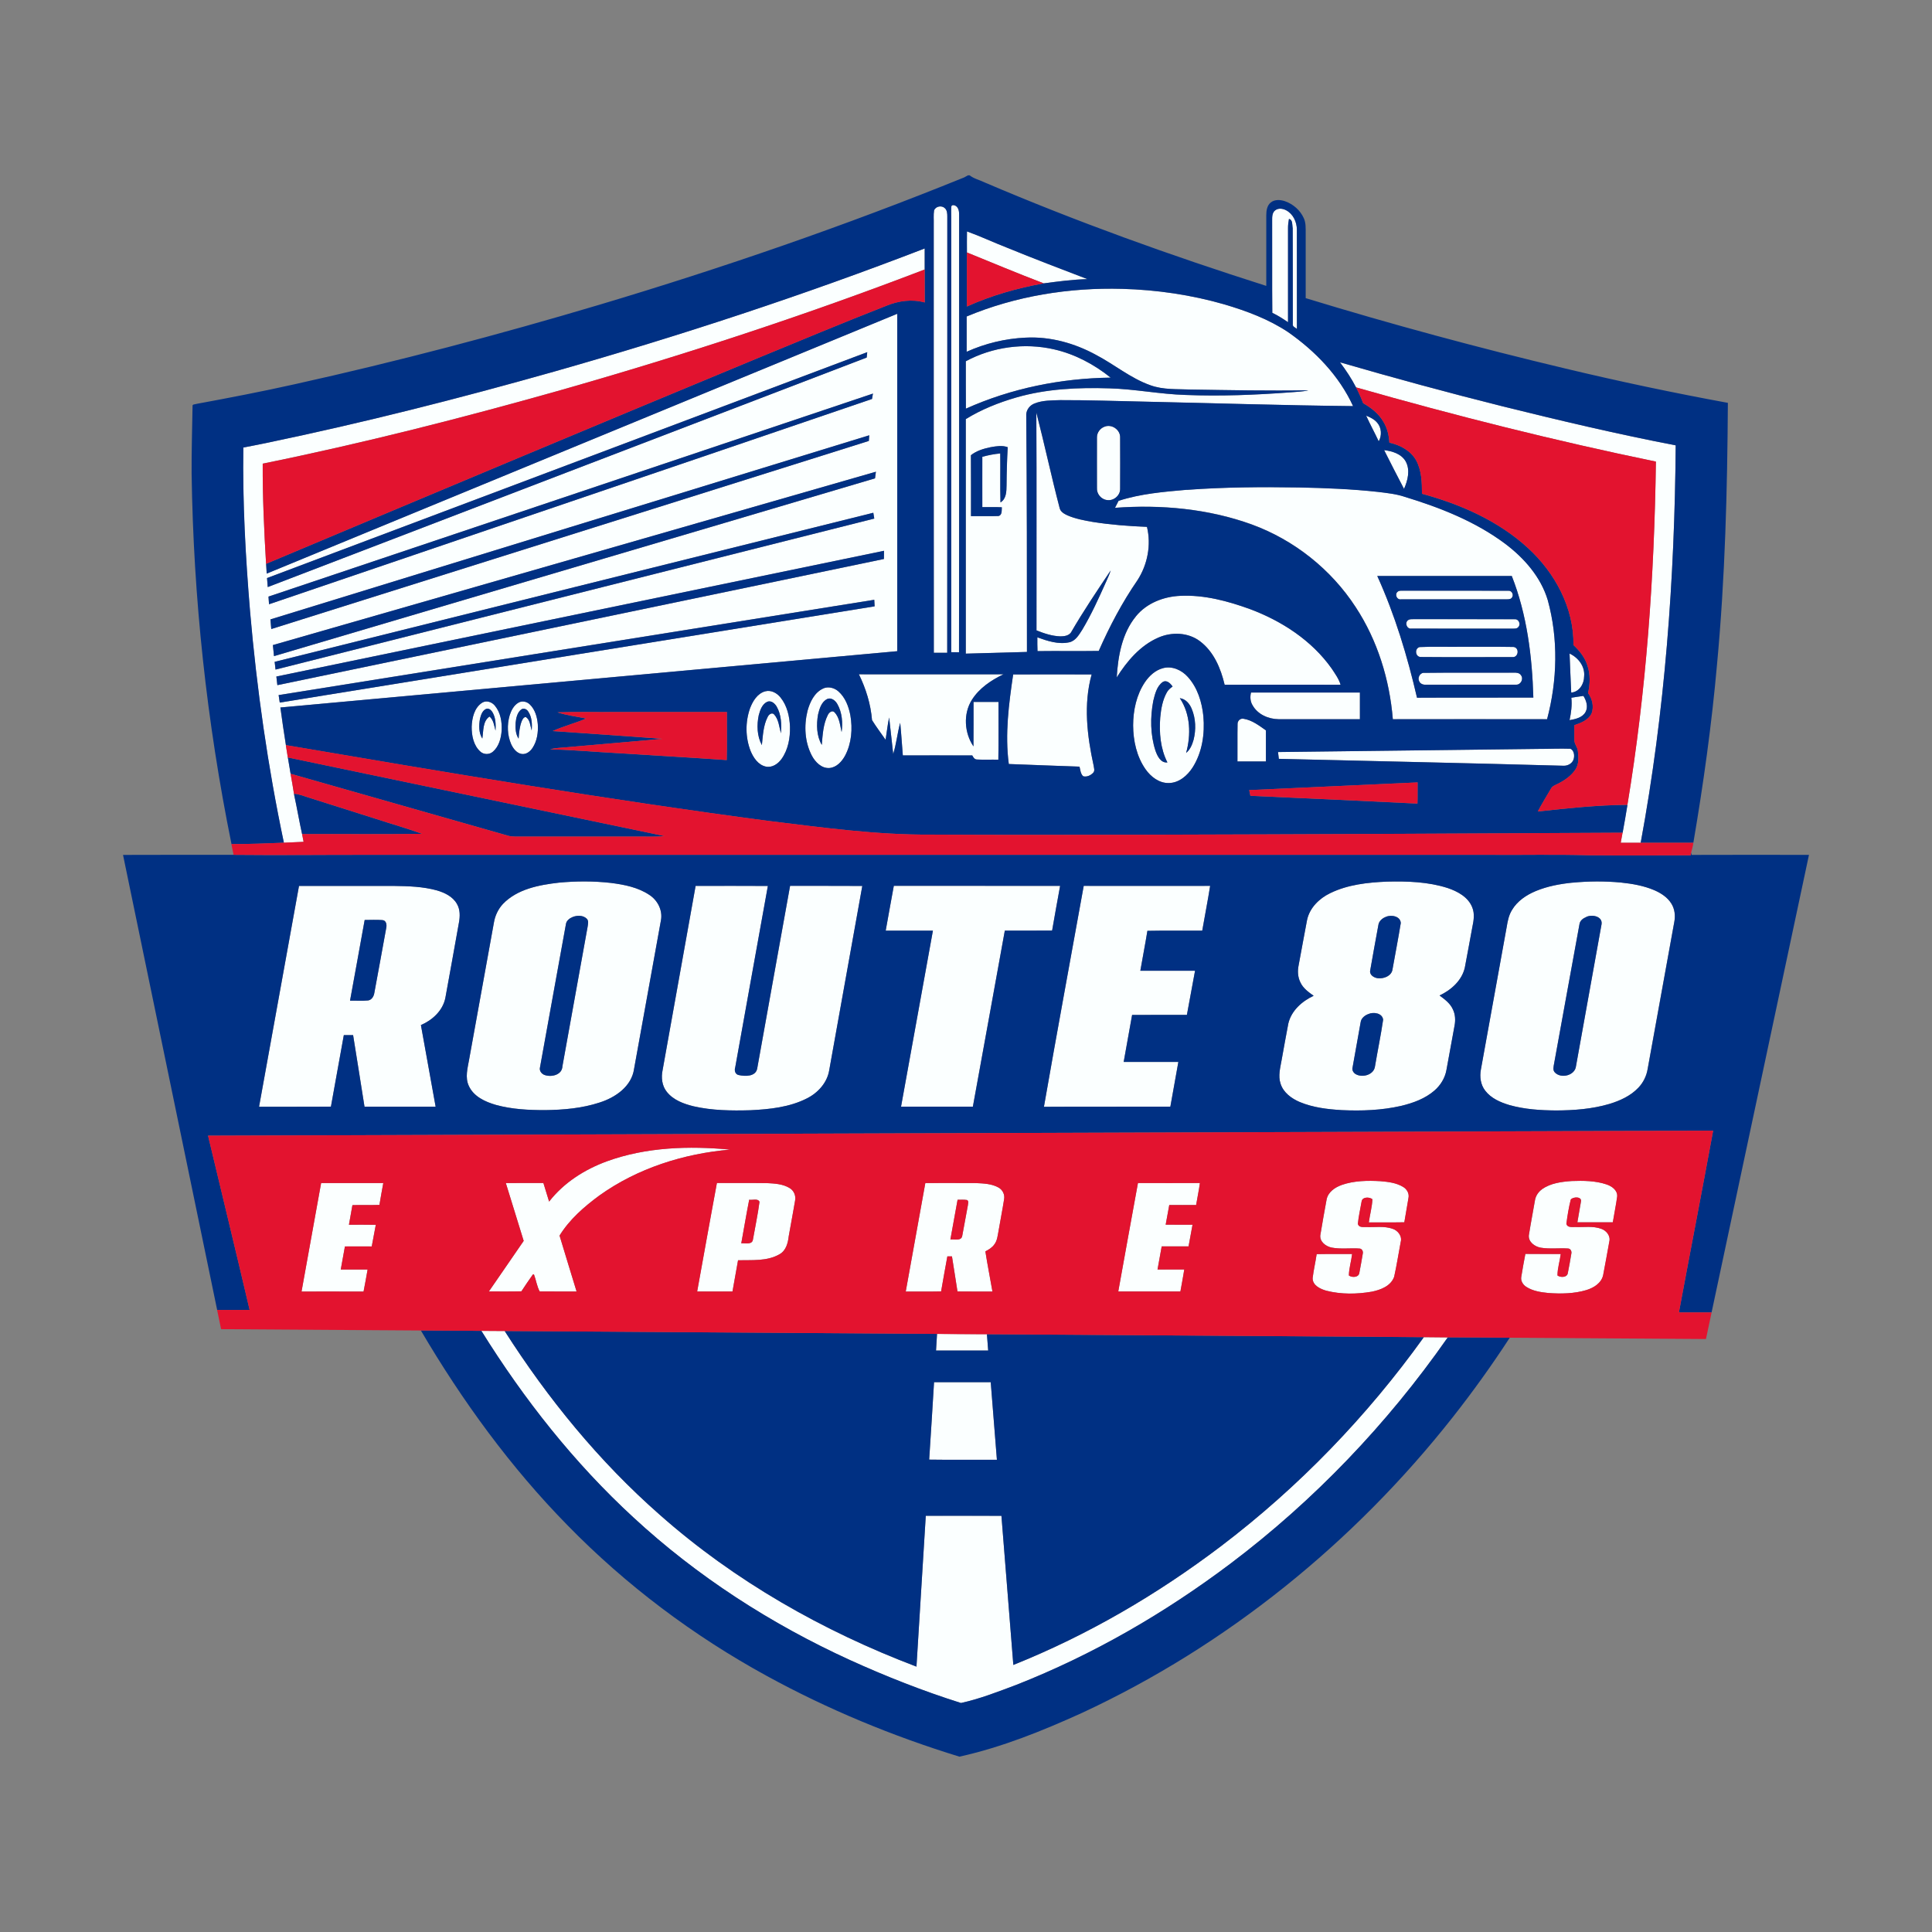
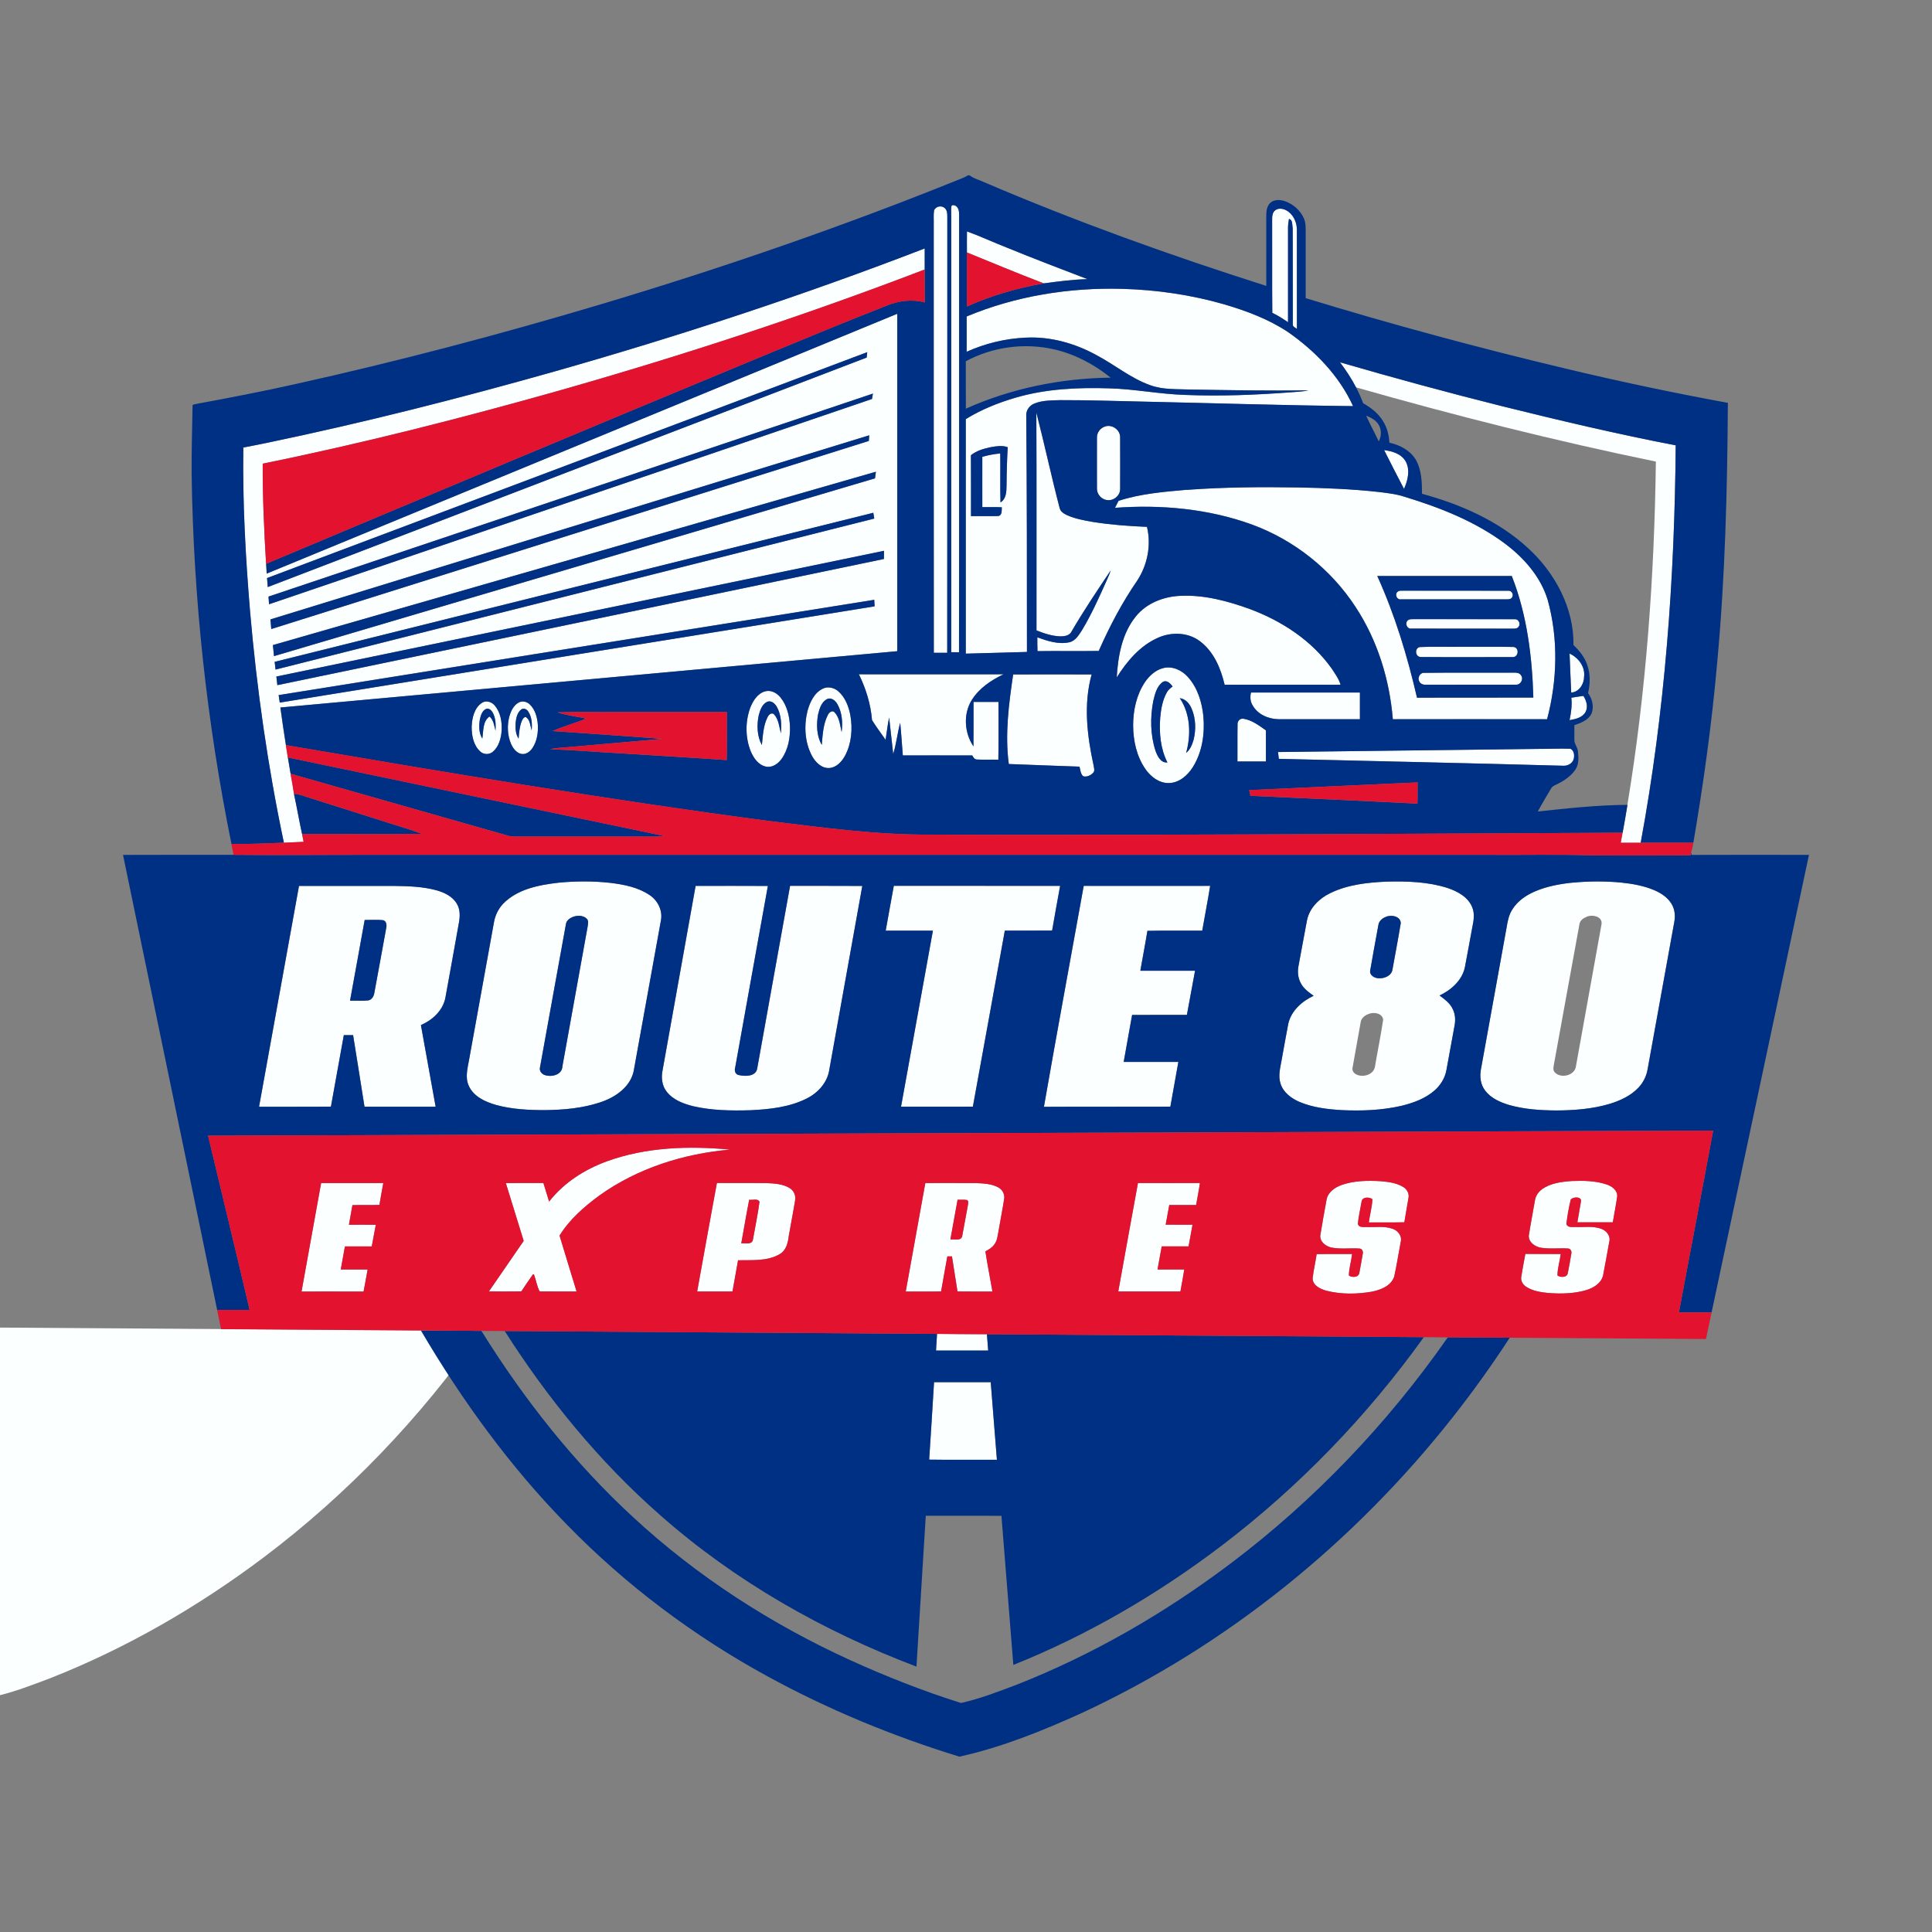
<svg xmlns="http://www.w3.org/2000/svg" id="Layer_1" version="1.1" viewBox="0 0 500 500">
  <rect x="0" y="0" width="500" height="500" fill="#808080" stroke="none" />
  <defs>
    <style>
      .st0 {
        fill: #e3132f;
      }

      .st1 {
        fill: #fbffff;
      }

      .st2 {
        fill: #003083;
      }
    </style>
  </defs>
  <path class="st1" d="M246.21,53.42c.14-.51.86-.34,1.18-.1.77.53.85,1.55.83,2.41-.03,37.69.03,75.39-.03,113.08-.67-.01-1.34-.02-2.01-.02V56.07c0-.88-.05-1.77.03-2.65" />
  <path class="st1" d="M241.74,54.45c.39-1.09,1.98-1.38,2.79-.58.61.55.63,1.42.63,2.18-.02,37.63.02,75.26-.02,112.89-1.16,0-2.32,0-3.47,0-.04-36.96,0-73.92-.02-110.88.04-1.21-.1-2.43.09-3.62" />
  <path class="st1" d="M329.98,54.46c.81-.69,2.02-.52,2.89-.04,1.79.95,2.74,3.01,2.76,4.98.02,8.57,0,17.14.01,25.71-.44-.35-1.21-.58-1.06-1.29-.03-8.25.03-16.5-.03-24.76-.16-.79.08-2.21-.97-2.4-.15.8-.25,1.6-.24,2.41,0,8.1,0,16.21,0,24.31-1.31-.89-2.64-1.75-4.07-2.43-.08-7.96,0-15.93-.04-23.89,0-.9-.02-1.97.75-2.61" />
  <path class="st1" d="M250.25,59.88c3.52,1.27,6.92,2.88,10.41,4.23,6.88,2.82,13.83,5.46,20.77,8.12-3.79.09-7.56.6-11.31,1.1-6.67-2.55-13.27-5.3-19.88-8,0-1.81-.02-3.63.01-5.45" />
  <path class="st1" d="M72.11,179.89h0c.1.64.19,1.29.29,1.93,51.31-8.34,102.63-16.6,153.95-24.91-.03-.56-.07-1.13-.09-1.69-51.38,8.22-102.76,16.45-154.15,24.66M71.52,175.08h0c.09.75.18,1.49.26,2.24,52.34-10.84,104.65-21.78,156.98-32.65,0-.71.01-1.41.02-2.12-52.42,10.84-104.84,21.69-157.26,32.54ZM71.08,171.28h0c.07.67.15,1.34.23,2.01,51.65-13.03,103.3-26.06,154.95-39.08-.09-.5-.17-1-.25-1.5-51.66,12.82-103.28,25.73-154.93,38.58ZM70.63,166.94h0c.09.96.19,1.91.29,2.87,51.84-15.38,103.71-30.62,155.54-46.01.07-.57.15-1.15.23-1.71-52.02,14.94-104.03,29.95-156.05,44.86ZM69.98,160.3h0c.07.83.14,1.66.22,2.5,51.55-16.23,103.1-32.46,154.65-48.68.03-.49.06-.97.1-1.46-51.67,15.84-103.31,31.78-154.98,47.65ZM69.48,154.4h0c.05.66.09,1.32.14,1.98,52.02-17.71,104.06-35.37,156.05-53.13.06-.35.18-1.04.24-1.39-52.15,17.51-104.29,35.04-156.44,52.54ZM69.11,149.6h0c.05.78.11,1.55.18,2.33,51.66-19.83,103.34-39.61,155.01-59.4.03-.35.1-1.04.14-1.39-51.79,19.46-103.54,39-155.33,58.46ZM143.62,96.1c32.33-9.19,64.31-19.7,95.67-31.8v5.44c-30.84,11.84-62.27,22.14-94.04,31.18-25.53,7.21-51.26,13.78-77.26,19.06-.04,8.65.36,17.29.87,25.92.05.84.1,1.69.15,2.54,54.38-22.44,108.79-44.82,163.18-67.24.01,29.11,0,58.21,0,87.32-53.22,4.86-106.43,9.72-159.64,14.57.44,3.25.91,6.5,1.43,9.74.17,1.07.34,2.13.51,3.2.23,1.41.46,2.82.71,4.23.34,1.8.62,3.62.92,5.42.74,3.39,1.31,6.8,2.06,10.19.14.66.27,1.33.39,2-1.71.06-3.42.15-5.12.23-4.16-19.73-7.01-39.72-8.75-59.8-1.18-14.12-1.96-28.3-1.75-42.48,1.97-.38,3.95-.76,5.92-1.17,25.14-5.23,50.05-11.55,74.75-18.55Z" />
  <path class="st1" d="M251.26,117.82h0c.05,5.25,0,10.51.02,15.76,2.36-.03,4.73.06,7.1-.03,1-.21.81-1.49.88-2.26-1.68-.09-3.36-.03-5.05-.04,0-4.34-.01-8.68,0-13.02,1.52-.43,3.07-.73,4.64-.87.06,4.22-.06,8.45.06,12.67,1.53-.91,1.55-2.87,1.57-4.45.02-3.28.12-6.56.3-9.84-1.43-.53-2.98-.25-4.43,0-1.81.37-3.65.91-5.11,2.09M250.17,81.91c12.69-5.31,26.56-7.53,40.27-7.15,8.93.25,17.84,1.55,26.43,4.02,5.77,1.71,11.5,3.84,16.53,7.2,7,4.9,13.2,11.29,16.78,19.13-18.03-.19-36.04-.76-54.06-1.16-7.24-.14-14.48-.41-21.72-.39-2.24.08-4.58.02-6.69.88-1.15.45-2.03,1.54-2.11,2.79.18,20.5.19,41,.18,61.5-5.28.15-10.55.3-15.83.44,0-20.23,0-40.47,0-60.7,4.05-2.5,8.51-4.28,13.08-5.6,7.8-2.25,16.01-2.62,24.08-2.36,6.61.18,13.13,1.52,19.74,1.71,9,.36,18.02,0,27.01-.67,1.58-.15,3.2-.16,4.75-.54-10.14.18-20.29-.03-30.44-.19-3.51-.16-7.14.11-10.5-1.13-5.07-1.8-9.24-5.33-13.96-7.81-5.56-3.05-11.91-4.84-18.29-4.49-5.25.23-10.45,1.49-15.24,3.65-.01-3.04,0-6.08,0-9.12Z" />
-   <path class="st1" d="M249.95,93.49c6.91-3.72,15.18-4.84,22.83-3.08,5.38,1.22,10.37,3.88,14.66,7.32-12.84.16-25.73,2.75-37.47,8.03-.04-4.09,0-8.18-.02-12.27" />
  <path class="st1" d="M346.79,93.77c13.89,4.04,27.86,7.84,41.9,11.35,14.92,3.7,29.88,7.24,44.98,10.14-.25,34.45-2.78,68.95-9.06,102.85-1.72,0-3.45,0-5.17,0,.16-.87.32-1.74.48-2.61.44-2.4.85-4.81,1.25-7.21,4.86-29.35,6.98-59.1,7.37-88.83-26.11-5.37-51.97-11.9-77.61-19.21-1.18-2.29-2.6-4.43-4.15-6.48" />
  <path class="st1" d="M268.21,106.84c2.11,8.17,3.86,16.43,6,24.59.2,1,1.17,1.54,2.02,1.94,2.08.91,4.33,1.32,6.55,1.7,4.65.74,9.35,1.1,14.04,1.28,1.15,4.69.15,9.8-2.47,13.83-3.95,5.73-7.2,11.92-10.01,18.28-5.28.09-10.57-.02-15.85.05-.06-1.19-.04-2.38-.04-3.57,2.62.95,5.47,1.9,8.28,1.28,1.62-.37,2.49-1.93,3.33-3.22,2.39-3.99,4.3-8.25,6.21-12.5.41-.95.86-1.88,1.16-2.87-3.53,5.29-7.1,10.57-10.29,16.08-.62.83-1.76.98-2.73.98-2.15-.06-4.2-.77-6.18-1.54-.03-18.77.05-37.54-.04-56.31" />
-   <path class="st1" d="M353.55,107.56c1.05.43,2.13.94,2.87,1.83,1.14,1.31,1.24,3.34.39,4.82-1.05-2.24-2.24-4.41-3.26-6.66" />
  <path class="st1" d="M285.9,110.41c1.84-.72,4.06.83,3.99,2.81.01,4.45.02,8.91,0,13.36,0,1.71-1.74,3.12-3.42,2.83-1.51-.18-2.69-1.63-2.58-3.13,0-4.36-.02-8.72,0-13.09-.01-1.23.85-2.39,2.01-2.78" />
  <path class="st1" d="M358.21,116.49c2.1.26,4.44.96,5.57,2.9,1.24,2.24.55,4.94-.42,7.14-1.75-3.32-3.45-6.69-5.15-10.04" />
  <path class="st1" d="M356.44,149.07h0c4.57,10.08,7.79,20.73,10.28,31.5,10.04-.06,20.08.01,30.11-.04-.31-10.66-1.65-21.47-5.58-31.46-11.6,0-23.2,0-34.81,0M307.15,126.76c9.67-.72,19.38-.77,29.07-.62,6.82.14,13.64.4,20.42,1.15,2.35.29,4.72.53,6.97,1.29,9.15,2.79,18.24,6.37,25.95,12.14,4.91,3.71,9.22,8.6,11.01,14.59,2.76,10.03,2.48,20.8-.18,30.81-13.31,0-26.62-.02-39.92,0-.84-10.25-3.96-20.4-9.63-29.03-6.35-9.76-15.92-17.36-26.85-21.36-11.28-4.09-23.51-5.2-35.42-4.32.3-.61.61-1.21.92-1.81,5.7-1.85,11.73-2.34,17.67-2.86Z" />
  <path class="st1" d="M361.74,153.12c.42-.36,1.04-.2,1.55-.25,9.02.03,18.04-.01,27.06.02.85-.09,1.45.99.98,1.69-.25.49-.85.54-1.33.53-9.13,0-18.26,0-27.39,0-1.11.23-1.76-1.34-.88-1.98" />
  <path class="st1" d="M293.98,159.5c2.78-3.42,7.19-5.11,11.51-5.3,6.18-.29,12.26,1.35,18.03,3.44,8.23,3.08,15.98,8.12,21.11,15.36.88,1.33,1.85,2.66,2.32,4.21-10-.02-20.01-.02-30.01,0-.99-4.23-2.82-8.59-6.4-11.27-3.05-2.3-7.3-2.43-10.73-.94-4.69,2.03-8.13,6.08-10.8,10.32.34-5.54,1.36-11.42,4.98-15.82" />
  <path class="st1" d="M364.42,160.49c.44-.34,1.04-.23,1.56-.26,8.69.03,17.38-.02,26.06.02.99-.07,1.57,1.25.94,1.98-.37.53-1.07.44-1.62.46-8.7-.02-17.39,0-26.09-.02-1.18.18-1.81-1.52-.85-2.19" />
  <path class="st1" d="M367.4,167.46c3.53-.17,7.08-.02,10.62-.07,4.55.03,9.11-.05,13.67.04,1.62.18,1.31,2.81-.32,2.62-7.92,0-15.84.05-23.76-.02-1.37-.09-1.55-2.24-.21-2.57" />
  <path class="st1" d="M406.2,169.14c2.25,1.03,4.04,3.34,3.77,5.91,0,1.94-1.24,4.03-3.34,4.19-.14-3.37-.32-6.73-.43-10.1" />
  <path class="st1" d="M305.34,180.69h0c2.77,4.11,2.93,9.49,1.63,14.15,1.05-.84,1.57-2.14,1.93-3.4.65-2.62.57-5.47-.47-7.97-.54-1.33-1.58-2.6-3.09-2.79M300.92,176.5h0c-1.57,1.1-2.02,3.13-2.46,4.89-.81,4.24-.77,8.74.56,12.88.49,1.38,1.34,3.22,3.1,3.06-1.81-3.57-2.16-7.69-1.86-11.63.21-2.23.6-4.52,1.71-6.5.33-.65.91-1.11,1.49-1.52-.54-.8-1.51-1.81-2.55-1.17ZM300.98,172.92c2.36-.65,4.83.48,6.41,2.24,2.53,2.77,3.68,6.53,4.05,10.2.4,4.54-.3,9.34-2.77,13.24-1.36,2.12-3.55,4.03-6.19,4.05-2.48.05-4.63-1.61-6-3.56-2.31-3.29-3.2-7.39-3.22-11.37.01-3.9.87-7.91,3.06-11.18,1.12-1.65,2.7-3.1,4.67-3.62Z" />
  <path class="st1" d="M368.37,174.12c7.77-.1,15.55,0,23.32-.05.7-.03,1.56.01,1.96.7.71.96-.11,2.48-1.3,2.41-7.8.03-15.59,0-23.39.01-.67.04-1.39-.23-1.67-.88-.48-.86.11-2.06,1.08-2.21" />
  <path class="st1" d="M222.29,174.52c12.47,0,24.95.01,37.42,0-3.2,1.52-6.3,3.6-8.21,6.65-2.26,3.62-1.92,8.52.43,12.01.05-3.84,0-7.68.02-11.51,2.16,0,4.31,0,6.46,0-.03,4.99.06,9.98-.04,14.96-1.86-.07-3.73.06-5.58-.06-.61-.03-.9-.59-1.17-1.05-5.99-.03-11.98,0-17.97-.01-.23-2.81-.39-5.63-.68-8.43-.74,2.66-.99,5.44-1.81,8.07-.36-3.15-.69-6.3-1.05-9.45-.42,1.9-.6,3.85-.92,5.77-1.18-1.69-2.42-3.35-3.51-5.09-.33-4.13-1.57-8.14-3.39-11.84" />
  <path class="st1" d="M262.21,174.54c6.77-.02,13.53-.03,20.3,0-2.15,7.72-1.18,15.87.51,23.57.07.61.39,1.33-.09,1.85-.63.69-1.68,1.19-2.62.92-.68-.63-.72-1.63-.94-2.48-6.1-.23-12.2-.43-18.3-.68-1.03-7.72,0-15.54,1.13-23.19" />
  <path class="st1" d="M214.07,180.9h0c-1.47.75-2,2.5-2.36,4-.46,2.62-.41,5.54.96,7.89.22-2.62.36-5.36,1.57-7.75.28-.61,1.1-1.32,1.72-.7,1.31,1.36,1.44,3.38,1.84,5.14.33-2.44.14-5.07-1.09-7.24-.5-.91-1.56-1.81-2.65-1.33M213.04,178.18c1.33-.58,2.91-.18,3.96.77,1.77,1.56,2.63,3.89,3.08,6.16.61,3.49.31,7.25-1.35,10.43-.84,1.55-2.23,3.09-4.09,3.23-2.04.12-3.63-1.53-4.52-3.19-1.85-3.52-2.07-7.74-1.14-11.56.62-2.3,1.77-4.8,4.07-5.83Z" />
  <path class="st1" d="M196.37,185.07h0c-.54,2.57-.47,5.42.8,7.77.27-2.47.35-5.07,1.52-7.32.27-.6,1.09-1.24,1.67-.6,1.19,1.33,1.29,3.21,1.74,4.86.19-2.32.1-4.79-1.07-6.86-.47-.84-1.41-1.7-2.44-1.31-1.34.6-1.87,2.14-2.22,3.47M198.04,178.91c1.52-.4,3.05.45,3.97,1.62,1.7,2.12,2.33,4.9,2.43,7.56.07,2.88-.47,5.91-2.17,8.31-.91,1.28-2.45,2.35-4.09,1.99-1.96-.43-3.19-2.27-3.92-4.01-1.38-3.51-1.41-7.53-.16-11.07.7-1.85,1.9-3.84,3.93-4.4Z" />
  <path class="st1" d="M324.13,182.46c-.57-.98-.64-2.16-.36-3.24,9.39,0,18.79,0,28.18,0,0,2.3,0,4.61,0,6.91-7.01,0-14.03,0-21.04,0-2.65-.03-5.47-1.25-6.77-3.67" />
  <path class="st1" d="M406.66,180.57c1.04-.18,2.08-.32,3.13-.47.77,1.22,1.29,2.85.53,4.2-.83,1.44-2.62,1.81-4.12,2.08.4-1.91.68-3.86.46-5.81" />
  <path class="st1" d="M124.21,186.07h0c-.28,1.68-.32,3.58.61,5.07.33-1.91.05-4.48,1.87-5.7,1.07.92,1.19,2.38,1.55,3.65.09-1.55.06-3.18-.68-4.58-.3-.57-.82-1.15-1.52-1.12-1.17.3-1.58,1.63-1.83,2.68M124.81,181.84c1.11-.67,2.54-.14,3.29.82,1.45,1.76,1.83,4.16,1.73,6.38-.14,1.99-.69,4.16-2.28,5.51-.91.8-2.36.77-3.25-.05-1.77-1.6-2.26-4.16-2.23-6.45.09-2.27.69-4.92,2.74-6.21Z" />
  <path class="st1" d="M134.89,183.62h0c-1.03.81-1.31,2.21-1.44,3.44-.08,1.39-.03,2.91.77,4.1.13-1.52.23-3.07.8-4.5.2-.47.47-1.05,1.05-1.11,1.16.74,1.16,2.31,1.53,3.5.15-1.67.07-3.51-.91-4.94-.36-.58-1.19-.98-1.79-.49M134.19,181.84c.94-.56,2.17-.28,2.93.46,1.38,1.32,1.91,3.28,2.07,5.13.14,2.1-.18,4.33-1.36,6.12-.61.93-1.64,1.74-2.81,1.57-1.33-.21-2.21-1.4-2.73-2.55-1-2.31-1.09-4.98-.4-7.39.4-1.3,1.08-2.65,2.31-3.35Z" />
  <path class="st1" d="M320.28,187.41c-.05-.85.73-1.59,1.59-1.39,2.18.36,3.99,1.76,5.75,3,0,2.68,0,5.36,0,8.04-2.46,0-4.91,0-7.37,0,.03-3.22-.03-6.44.03-9.65" />
  <path class="st1" d="M330.75,194.62c22.43-.28,44.86-.54,67.3-.81,2.79,0,5.59-.14,8.38-.04.95.45,1.09,1.74.84,2.65-.3,1.11-1.46,1.77-2.56,1.75-24.58-.68-49.17-1.2-73.75-1.79-.07-.59-.14-1.18-.21-1.77" />
  <path class="st1" d="M148.2,237.32h0c-.79.32-1.61.92-1.74,1.82-2.26,12.37-4.47,24.75-6.72,37.12-.23.91.49,1.76,1.34,1.99,1.76.56,4.4-.1,4.47-2.31,2.16-12.02,4.34-24.04,6.51-36.06.09-.7.35-1.53-.2-2.1-.94-.96-2.5-.92-3.67-.46M144.63,228.43c4.48-.42,9.01-.43,13.48.07,3.44.44,6.98,1.13,9.91,3.08,2.16,1.37,3.51,3.98,3.04,6.55-2.31,12.83-4.64,25.66-6.96,38.49-.63,4.55-4.86,7.44-8.95,8.72-4.53,1.49-9.34,1.9-14.09,1.96-4.27,0-8.59-.21-12.72-1.35-2.77-.8-5.78-2.17-7.03-4.96-.98-2.17-.3-4.53.09-6.74,2.14-11.8,4.28-23.61,6.41-35.41.29-1.81,1.09-3.54,2.34-4.89,3.73-3.88,9.35-4.93,14.48-5.52Z" />
  <path class="st1" d="M354.1,262.45h0c-.95.36-1.85,1.1-1.97,2.17-.69,3.88-1.4,7.76-2.08,11.64-.21.72.26,1.44.89,1.77,1.73.94,4.62.12,4.91-2.04.67-4.04,1.52-8.05,2.11-12.09-.19-1.73-2.52-2.08-3.85-1.45M358.68,237.28h0c-.96.35-1.85,1.12-1.97,2.19-.7,3.92-1.45,7.84-2.12,11.77-.16,1.1,1.03,1.81,1.99,1.92,1.53.19,3.58-.57,3.8-2.3.71-3.99,1.49-7.97,2.14-11.97-.07-1.79-2.48-2.22-3.84-1.61ZM344.25,231.15c4.55-2.22,9.69-2.77,14.69-2.99,5.27-.13,10.66.03,15.72,1.66,2.59.88,5.34,2.35,6.37,5.04.66,1.61.37,3.38.02,5.03-.66,3.5-1.27,7.01-1.95,10.5-.75,3.36-3.53,5.82-6.54,7.24,1.35,1.01,2.79,2.05,3.47,3.65.61,1.28.67,2.76.41,4.14-.72,3.84-1.39,7.69-2.11,11.53-.37,2.05-1.53,3.92-3.09,5.28-2.42,2.1-5.51,3.22-8.58,3.96-5.05,1.16-10.27,1.35-15.42,1.11-3.68-.22-7.43-.66-10.85-2.09-2.15-.91-4.25-2.44-4.98-4.75-.69-2.05-.06-4.18.29-6.22.58-3.1,1.1-6.22,1.71-9.32.76-3.35,3.54-5.81,6.56-7.21-1.33-.96-2.74-1.95-3.44-3.49-.67-1.35-.75-2.93-.45-4.39.73-3.88,1.42-7.78,2.17-11.66.64-3.19,3.16-5.65,6-7.02Z" />
  <path class="st1" d="M410.49,237.33h0c-.8.32-1.61.94-1.73,1.85-2.21,12.01-4.36,24.03-6.56,36.04-.12.77-.43,1.72.22,2.35,1.61,1.64,5.18.76,5.44-1.66,2.2-12.26,4.43-24.51,6.62-36.76.28-2.06-2.56-2.58-4-1.83M406.93,228.43c4.16-.4,8.37-.42,12.53-.04,2.98.31,5.98.83,8.74,2.02,1.68.75,3.32,1.8,4.31,3.39.9,1.4,1.1,3.15.79,4.76-2.3,12.69-4.6,25.39-6.9,38.08-.29,1.81-1.13,3.52-2.39,4.84-2.01,2.14-4.77,3.38-7.54,4.22-4.46,1.31-9.14,1.67-13.77,1.68-4.05-.03-8.14-.29-12.05-1.39-2.35-.69-4.76-1.73-6.29-3.73-1.2-1.53-1.47-3.6-1.12-5.47,2.23-12.3,4.46-24.61,6.68-36.91.24-1.52.55-3.06,1.37-4.38,1.37-2.32,3.71-3.88,6.15-4.9,3.01-1.25,6.25-1.84,9.47-2.18Z" />
  <path class="st1" d="M94.37,238.09h0c-1.24,6.97-2.53,13.92-3.79,20.89,1.57-.04,3.15.09,4.71-.07.95-.16,1.47-1.12,1.59-2,1.02-5.57,2.06-11.13,3.06-16.7.2-.8.05-2.02-.98-2.09-1.53-.12-3.06-.03-4.6-.03M77.38,229.27c8.2,0,16.4,0,24.6,0,3.72.05,7.5.16,11.1,1.16,2.02.59,4.12,1.59,5.19,3.51.86,1.47.81,3.26.5,4.88-1.18,6.49-2.3,12.98-3.51,19.46-.67,3.27-3.34,5.72-6.32,7,1.26,7.04,2.54,14.09,3.81,21.13-6.14,0-12.27,0-18.41,0-.99-6.18-1.94-12.36-2.95-18.53-.8,0-1.6,0-2.4,0-1.11,6.17-2.25,12.34-3.34,18.51-6.2.06-12.4,0-18.6.02,3.43-19.05,6.89-38.1,10.34-57.15Z" />
  <path class="st1" d="M180.02,229.27c6.24,0,12.47-.02,18.71.01-2.84,15.65-5.63,31.31-8.45,46.96-.27.79,0,1.82.91,1.98,1.66.38,4.44.43,4.79-1.75,2.85-15.74,5.64-31.49,8.5-47.22,6.23.03,12.46-.02,18.69.03-2.88,15.89-5.7,31.79-8.56,47.68-.52,3.23-2.9,5.85-5.75,7.29-4.51,2.3-9.67,2.84-14.66,3.08-4.91.14-9.88.08-14.69-1.02-2.56-.63-5.26-1.61-6.94-3.75-1.26-1.57-1.49-3.71-1.08-5.63,2.84-15.89,5.71-31.77,8.54-47.66" />
  <path class="st1" d="M231.32,229.26c14.34.02,28.68-.01,43.03.02-.7,3.85-1.41,7.7-2.07,11.56-4.08.05-8.16,0-12.24.02-2.76,15.18-5.49,30.38-8.27,45.56-6.2,0-12.39,0-18.59,0,2.75-15.18,5.51-30.37,8.25-45.55-4.07,0-8.14,0-12.22,0,.7-3.86,1.38-7.73,2.1-11.59" />
  <path class="st1" d="M280.47,229.26c10.91,0,21.81.02,32.71,0-.61,3.88-1.38,7.73-2.05,11.6-4.73.03-9.47-.06-14.19.04-.56,3.45-1.23,6.88-1.83,10.33,4.72,0,9.44,0,14.16,0-.7,3.81-1.4,7.62-2.11,11.42-4.72.01-9.45-.02-14.18.02-.71,4.06-1.47,8.11-2.18,12.16,4.71,0,9.43,0,14.15,0-.68,3.86-1.39,7.71-2.07,11.57-10.91.04-21.81-.03-32.72.04,3.33-19.08,6.87-38.12,10.3-57.18" />
  <path class="st1" d="M157.08,300.54c10.16-3.69,21.22-4.02,31.88-3.02-12.02,1.04-23.98,4.82-33.84,11.87-3.93,2.9-7.72,6.18-10.31,10.38,1.44,4.83,2.95,9.64,4.41,14.47-3.18-.01-6.37.03-9.55-.02-.73-1.33-.94-2.96-1.48-4.4-.07,0-.2,0-.27,0-1.02,1.44-2.03,2.88-2.98,4.37-2.81.09-5.61.02-8.42.04,2.99-4.37,6.03-8.72,9.01-13.09-1.55-4.99-3.07-9.98-4.62-14.96,3.24-.04,6.48,0,9.72-.02.5,1.6.97,3.21,1.48,4.81,3.8-4.9,9.21-8.32,14.97-10.43" />
  <path class="st1" d="M347.25,306.66c3.2-1.11,6.67-1.16,10.02-.97,2.01.17,4.12.42,5.88,1.49.97.57,1.63,1.72,1.37,2.87-.32,2.1-.75,4.17-1.07,6.28-3.06.06-6.13,0-9.19.03.26-2,.84-3.98.93-6-.77-.63-2.65-.64-2.8.61-.32,1.91-.78,3.81-.96,5.73.19,1.05,1.42.84,2.2.86,2.24.09,4.55-.3,6.71.42,1.42.44,2.61,1.91,2.17,3.46-.57,2.99-1.03,6.01-1.69,8.98-.85,2.41-3.52,3.41-5.81,3.87-3.87.66-7.91.71-11.73-.25-1.56-.44-3.59-1.37-3.56-3.27.25-2.08.74-4.13,1.04-6.2,3.06-.07,6.12,0,9.18-.04-.21,1.86-.81,3.69-.84,5.56.78.6,2.57.55,2.71-.69.31-1.67.63-3.34.9-5.03.11-.53-.2-1.15-.76-1.24-2.44-.19-4.92.21-7.33-.26-1.48-.31-3.06-1.48-2.92-3.15.5-3.12,1.08-6.23,1.64-9.33.4-1.92,2.19-3.12,3.93-3.73" />
  <path class="st1" d="M399.1,307.75c2.23-1.55,5.02-1.91,7.67-2.1,3.01-.11,6.13-.09,9.02.88,1.36.45,2.89,1.52,2.75,3.14-.3,2.24-.76,4.45-1.13,6.67-3.06,0-6.11,0-9.17,0,.28-1.79.64-3.56.92-5.34.34-1.39-2.04-1.33-2.63-.55-.52,2.04-.86,4.15-1.13,6.24.22,1.08,1.51.84,2.32.86,2.21.09,4.53-.31,6.66.45,1.37.45,2.51,1.86,2.12,3.35-.53,2.9-1.04,5.81-1.6,8.7-.47,2.03-2.44,3.24-4.3,3.81-3.19.96-6.58,1-9.87.77-1.95-.2-3.99-.5-5.68-1.57-.89-.56-1.55-1.6-1.32-2.67.31-1.97.67-3.92,1.05-5.88,3.05.03,6.1,0,9.16.02-.24,1.85-.85,3.68-.85,5.56.78.58,2.53.56,2.68-.65.33-1.67.64-3.35.91-5.03.14-.57-.23-1.29-.86-1.3-2.35-.16-4.74.18-7.07-.21-1.53-.28-3.22-1.46-3.07-3.2.47-3.01,1.06-5.99,1.57-8.99.18-1.2.89-2.27,1.88-2.96" />
  <path class="st1" d="M83.11,306.17c5.36,0,10.72,0,16.08,0-.33,1.88-.7,3.77-1,5.66-2.33.08-4.66-.02-6.99.06-.28,1.69-.6,3.37-.9,5.07,2.32,0,4.64-.03,6.95.02-.37,1.86-.68,3.73-1.05,5.6-2.31-.02-4.62,0-6.94,0-.36,1.99-.72,3.98-1.08,5.97,2.32,0,4.63,0,6.95,0-.35,1.9-.66,3.81-1.05,5.71-5.35-.03-10.7-.01-16.05-.01,1.68-9.36,3.39-18.72,5.07-28.08" />
  <path class="st1" d="M193.89,310.49h0c-.74,3.75-1.36,7.52-2.05,11.28,1.01-.1,2.84.46,3.03-1.01.56-3.24,1.26-6.47,1.69-9.73-.44-.97-1.83-.37-2.67-.54M185.54,306.15c4.3.04,8.59-.02,12.89.03,2.04.1,4.21.21,5.98,1.32,1.07.66,1.6,1.99,1.35,3.22-.5,3.07-1.11,6.12-1.64,9.19-.2,1.77-.7,3.74-2.38,4.68-3.24,1.86-7.15,1.47-10.74,1.56-.47,2.7-.97,5.39-1.44,8.08-3.05.02-6.09,0-9.14,0,1.71-9.36,3.35-18.74,5.11-28.09Z" />
  <path class="st1" d="M247.82,310.5h0c-.62,3.42-1.25,6.84-1.86,10.27,1.03-.12,2.89.5,3.08-1,.5-2.59.95-5.2,1.44-7.8.03-.45.31-1.15-.23-1.41-.81-.12-1.62-.06-2.43-.06M239.47,306.17c4.36,0,8.73-.03,13.09.01,1.97.09,4.05.16,5.82,1.13,1.08.57,1.7,1.82,1.49,3.03-.44,2.8-1,5.59-1.47,8.39-.21,1.13-.32,2.36-1.05,3.31-.57.83-1.45,1.36-2.33,1.81.53,3.48,1.24,6.93,1.83,10.4-3.02,0-6.03.03-9.05-.02-.45-3.03-.95-6.06-1.43-9.09-.4,0-.8,0-1.19.01-.53,3.02-1.11,6.04-1.62,9.07-3.05.07-6.1,0-9.15.03,1.68-9.36,3.39-18.72,5.07-28.08Z" />
  <path class="st1" d="M294.51,306.15c5.34.03,10.68.02,16.02,0-.25,1.91-.67,3.79-.98,5.69-2.32.02-4.64,0-6.95,0-.32,1.69-.61,3.39-.93,5.09,2.32.02,4.64,0,6.95.01-.34,1.87-.69,3.74-1.03,5.61-2.32.01-4.64,0-6.95,0-.36,1.99-.72,3.98-1.08,5.98,2.31,0,4.61,0,6.92-.01-.28,1.91-.67,3.8-1,5.7-5.36,0-10.72,0-16.08,0,1.7-9.36,3.36-18.73,5.1-28.09" />
-   <path class="st1" d="M124.58,344.42c2.01.03,4.02.02,6.02.04,11.18,17.52,24.47,33.79,40.11,47.54,19.41,17.18,42.3,30.16,66.47,39.33.8-13.01,1.61-26.02,2.41-39.04,6.52,0,13.05-.02,19.58.01,1.01,12.86,2.06,25.72,3.08,38.59,19.23-7.7,37.27-18.25,53.76-30.75,20.08-15.25,37.79-33.59,52.48-54.08,2.06.03,4.12.03,6.19.06l-.19.27c-15.49,22.15-34.4,41.93-55.98,58.23-17.03,12.83-35.65,23.62-55.5,31.43-4.69,1.76-9.41,3.62-14.31,4.69-9.8-3.09-19.38-6.87-28.74-11.12-20.41-9.32-39.52-21.63-56.01-36.88-15.34-14.12-28.37-30.63-39.37-48.31" />
+   <path class="st1" d="M124.58,344.42l-.19.27c-15.49,22.15-34.4,41.93-55.98,58.23-17.03,12.83-35.65,23.62-55.5,31.43-4.69,1.76-9.41,3.62-14.31,4.69-9.8-3.09-19.38-6.87-28.74-11.12-20.41-9.32-39.52-21.63-56.01-36.88-15.34-14.12-28.37-30.63-39.37-48.31" />
  <path class="st1" d="M242.51,345.21c4.3.05,8.6.07,12.91.08.1,1.41.22,2.82.33,4.23-4.5,0-9,0-13.5,0,.09-1.44.18-2.88.26-4.31" />
  <path class="st1" d="M241.73,357.71c4.89,0,9.78,0,14.67,0,.53,6.69,1.08,13.39,1.6,20.08-5.84-.03-11.69.05-17.53-.04.46-6.68.84-13.36,1.26-20.04" />
  <path class="st2" d="M323.29,204.47h0c.1.49.2.99.31,1.49,14.41.62,28.82,1.31,43.23,2.01.07-1.83,0-3.66.04-5.48-14.53.63-29.06,1.36-43.59,1.99M330.75,194.62h0c.07.59.14,1.18.21,1.77,24.58.59,49.17,1.11,73.75,1.79,1.1.01,2.26-.64,2.56-1.75.25-.91.11-2.21-.84-2.65-2.79-.1-5.59.05-8.38.04-22.44.26-44.87.53-67.3.81ZM320.28,187.41h0c-.06,3.21,0,6.44-.03,9.65,2.46,0,4.91,0,7.37,0,0-2.68,0-5.36,0-8.04-1.76-1.24-3.58-2.64-5.75-3-.86-.2-1.64.54-1.59,1.39ZM144.24,184.35h0c2.42.79,4.98,1.09,7.47,1.61-2.85,1.2-5.86,1.97-8.68,3.24,9.49.67,18.98,1.28,28.46,2.02-8.35.74-16.7,1.46-25.05,2.19-1.36.13-2.75.15-4.08.5,5.81.17,11.61.69,17.42,1,9.43.61,18.87,1.14,28.29,1.8.12-4.14.01-8.29.05-12.43-9.67-.01-19.33,0-29,0-4.96.05-9.93-.1-14.89.08ZM134.19,181.84h0c-1.23.7-1.9,2.04-2.31,3.35-.69,2.41-.6,5.08.4,7.39.53,1.14,1.41,2.33,2.73,2.55,1.17.17,2.21-.65,2.81-1.57,1.18-1.79,1.5-4.02,1.36-6.12-.16-1.85-.69-3.81-2.07-5.13-.76-.75-1.99-1.03-2.93-.46ZM124.81,181.84h0c-2.05,1.29-2.65,3.94-2.74,6.21-.02,2.29.46,4.85,2.23,6.45.89.82,2.34.85,3.25.05,1.58-1.34,2.14-3.52,2.28-5.51.1-2.22-.28-4.62-1.73-6.38-.75-.96-2.18-1.49-3.29-.82ZM406.66,180.57h0c.22,1.95-.06,3.91-.46,5.81,1.51-.27,3.29-.64,4.12-2.08.76-1.35.23-2.98-.53-4.2-1.05.15-2.09.29-3.13.47ZM324.13,182.46h0c1.3,2.41,4.12,3.64,6.77,3.67,7.01.02,14.03,0,21.04,0,0-2.31,0-4.61,0-6.91-9.39,0-18.79,0-28.18,0-.27,1.09-.21,2.26.36,3.24ZM198.04,178.91h0c-2.03.56-3.23,2.55-3.93,4.4-1.25,3.55-1.22,7.57.16,11.07.73,1.74,1.95,3.58,3.92,4.01,1.64.36,3.18-.71,4.09-1.99,1.7-2.39,2.24-5.42,2.17-8.31-.1-2.66-.73-5.44-2.43-7.56-.93-1.17-2.45-2.03-3.97-1.62ZM213.04,178.18h0c-2.29,1.04-3.44,3.54-4.07,5.83-.94,3.82-.71,8.04,1.14,11.56.89,1.66,2.49,3.31,4.52,3.19,1.87-.14,3.25-1.68,4.09-3.23,1.67-3.17,1.96-6.93,1.35-10.43-.44-2.27-1.31-4.6-3.08-6.16-1.05-.95-2.64-1.35-3.96-.77ZM262.21,174.54h0c-1.13,7.65-2.16,15.47-1.13,23.19,6.1.25,12.2.45,18.3.68.22.84.26,1.84.94,2.48.94.28,1.99-.22,2.62-.92.47-.52.16-1.24.09-1.85-1.69-7.7-2.66-15.86-.51-23.57-6.77-.03-13.53-.02-20.3,0ZM222.29,174.52h0c1.82,3.71,3.05,7.72,3.39,11.84,1.09,1.75,2.34,3.4,3.51,5.09.32-1.92.5-3.87.92-5.77.36,3.15.69,6.3,1.05,9.45.83-2.63,1.08-5.41,1.81-8.07.28,2.81.44,5.62.68,8.43,5.99.01,11.98-.02,17.97.01.26.46.55,1.02,1.17,1.05,1.85.12,3.72,0,5.58.06.1-4.98.02-9.97.04-14.96-2.16,0-4.31,0-6.46,0-.02,3.83.03,7.67-.02,11.51-2.36-3.49-2.69-8.39-.43-12.01,1.91-3.05,5.01-5.13,8.21-6.65-12.47.02-24.95.01-37.42,0ZM300.98,172.92h0c-1.97.51-3.55,1.97-4.67,3.62-2.2,3.27-3.05,7.28-3.06,11.18.02,3.97.91,8.08,3.22,11.37,1.37,1.95,3.52,3.61,6,3.56,2.64-.02,4.84-1.93,6.19-4.05,2.47-3.9,3.17-8.7,2.77-13.24-.37-3.67-1.52-7.43-4.05-10.2-1.57-1.75-4.05-2.88-6.41-2.24ZM406.2,169.14h0c.12,3.37.29,6.73.43,10.1,2.09-.16,3.34-2.25,3.34-4.19.27-2.57-1.52-4.88-3.77-5.91ZM293.98,159.5h0c-3.62,4.41-4.63,10.29-4.98,15.82,2.67-4.23,6.11-8.29,10.8-10.32,3.43-1.5,7.68-1.36,10.73.94,3.58,2.68,5.41,7.03,6.4,11.27,10-.01,20.01-.02,30.01,0-.46-1.55-1.44-2.87-2.32-4.21-5.14-7.25-12.88-12.28-21.11-15.36-5.76-2.09-11.85-3.73-18.03-3.44-4.32.18-8.73,1.87-11.51,5.3ZM307.15,126.76h0c-5.94.52-11.97,1.01-17.67,2.86-.31.61-.61,1.21-.92,1.81,11.92-.88,24.14.23,35.42,4.32,10.93,4,20.5,11.6,26.85,21.36,5.67,8.63,8.79,18.77,9.63,29.03,13.31-.03,26.62,0,39.92,0,2.66-10.02,2.94-20.79.18-30.81-1.79-5.99-6.1-10.89-11.01-14.59-7.71-5.77-16.8-9.35-25.95-12.14-2.25-.76-4.63-1-6.97-1.29-6.78-.74-13.6-1.01-20.42-1.15-9.69-.15-19.4-.1-29.07.62ZM358.21,116.49h0c1.7,3.36,3.39,6.72,5.15,10.04.97-2.2,1.66-4.9.42-7.14-1.13-1.95-3.47-2.64-5.57-2.9ZM285.9,110.41h0c-1.16.39-2.03,1.55-2.01,2.78-.02,4.36,0,8.72,0,13.09-.1,1.51,1.08,2.95,2.58,3.13,1.68.29,3.41-1.12,3.42-2.83.03-4.45.02-8.91,0-13.36.07-1.98-2.15-3.53-3.99-2.81ZM353.55,107.56h0c1.02,2.25,2.22,4.42,3.26,6.66.85-1.48.75-3.52-.39-4.82-.75-.9-1.82-1.4-2.87-1.83ZM268.21,106.84h0c.1,18.77.01,37.54.04,56.31,1.97.78,4.03,1.48,6.18,1.54.96,0,2.11-.14,2.73-.98,3.19-5.51,6.75-10.79,10.29-16.08-.3.99-.74,1.92-1.16,2.87-1.9,4.24-3.81,8.5-6.21,12.5-.84,1.29-1.71,2.85-3.33,3.22-2.81.62-5.65-.33-8.28-1.28,0,1.19-.02,2.38.04,3.57,5.28-.07,10.56.03,15.85-.05,2.8-6.36,6.06-12.55,10.01-18.28,2.61-4.03,3.61-9.14,2.47-13.83-4.7-.19-9.4-.54-14.04-1.28-2.22-.39-4.47-.8-6.55-1.7-.85-.4-1.82-.93-2.02-1.94-2.14-8.16-3.89-16.43-6-24.59ZM249.95,93.49h0c.01,4.09-.02,8.18.02,12.27,11.74-5.27,24.62-7.86,37.47-8.03-4.29-3.44-9.27-6.1-14.66-7.32-7.65-1.76-15.92-.64-22.83,3.08ZM250.17,81.91h0c0,3.04,0,6.08,0,9.12,4.79-2.15,10-3.41,15.24-3.65,6.38-.34,12.72,1.44,18.29,4.49,4.73,2.48,8.89,6.01,13.96,7.81,3.36,1.24,6.99.98,10.5,1.13,10.15.16,20.29.36,30.44.19-1.55.39-3.17.39-4.75.54-8.98.67-18,1.03-27.01.67-6.61-.19-13.13-1.53-19.74-1.71-8.07-.26-16.28.11-24.08,2.36-4.56,1.32-9.03,3.1-13.08,5.6.01,20.23,0,40.47,0,60.7,5.28-.14,10.55-.3,15.83-.44,0-20.5,0-41-.18-61.5.08-1.25.95-2.34,2.11-2.79,2.11-.86,4.45-.8,6.69-.88,7.24-.02,14.48.24,21.72.39,18.02.39,36.04.97,54.06,1.16-3.58-7.83-9.78-14.23-16.78-19.13-5.03-3.36-10.76-5.49-16.53-7.2-8.59-2.47-17.5-3.78-26.43-4.02-13.72-.38-27.58,1.85-40.27,7.15ZM250.25,59.88h0c-.03,1.81-.02,3.63-.01,5.45,0,4.66,0,9.33,0,14,6.33-2.87,13.05-4.77,19.88-5.99,3.75-.5,7.52-1,11.31-1.1-6.94-2.66-13.89-5.3-20.77-8.12-3.49-1.36-6.89-2.96-10.41-4.23ZM329.98,54.46h0c-.76.63-.76,1.7-.75,2.61.04,7.96-.04,15.93.04,23.89,1.43.68,2.76,1.54,4.07,2.43,0-8.1,0-16.2,0-24.31-.01-.81.09-1.62.24-2.41,1.04.19.8,1.61.97,2.4.05,8.25,0,16.5.03,24.76-.15.7.62.93,1.06,1.29-.01-8.57.01-17.14-.01-25.71-.01-1.97-.97-4.03-2.76-4.98-.88-.47-2.08-.64-2.89.04ZM241.74,54.45h0c-.19,1.19-.05,2.41-.09,3.62.01,36.96-.02,73.92.02,110.88,1.16-.01,2.31-.01,3.47,0,.04-37.63,0-75.26.02-112.89,0-.76-.03-1.63-.63-2.18-.81-.8-2.39-.51-2.79.58ZM246.21,53.42h0c-.08.88-.03,1.77-.03,2.65v112.71c.67,0,1.34.01,2.01.02.07-37.69,0-75.39.03-113.08.01-.85-.06-1.87-.83-2.41-.32-.24-1.04-.4-1.18.1ZM250.46,45.37h.47c1.14.9,2.62,1.21,3.91,1.85,23.81,10.17,48.2,18.93,72.87,26.77,0-6.09,0-12.18,0-18.27,0-1.18.18-2.53,1.16-3.32,1.03-.83,2.5-.73,3.69-.32,2.12.74,3.97,2.36,4.88,4.43.55,1.22.46,2.59.47,3.9-.01,5.58,0,11.17,0,16.75,22.22,6.79,44.66,12.85,67.26,18.23,13.92,3.33,27.93,6.29,42,8.87-.14,22.6-.7,45.21-2.81,67.72-1.37,15.45-3.51,30.83-6.12,46.12-4.54.02-9.09,0-13.63,0,6.28-33.9,8.8-68.4,9.06-102.85-15.1-2.9-30.06-6.44-44.98-10.14-14.04-3.52-28-7.31-41.9-11.35,1.54,2.05,2.97,4.19,4.15,6.48.7,1.33,1.31,2.71,1.85,4.12,2.07,1.17,4.01,2.68,5.22,4.77,1,1.63,1.46,3.53,1.56,5.43,2.74.6,5.46,2.03,6.9,4.52,1.46,2.65,1.53,5.76,1.54,8.71,9.97,2.71,19.79,7,27.46,14.07,6.96,6.38,11.89,15.48,11.74,25.08,1.57,1.48,2.98,3.22,3.62,5.32.78,2.29.7,4.78.16,7.11,1.09,1.47,1.56,3.48.93,5.24-.82,1.76-2.77,2.48-4.48,3.07.02,1.25-.01,2.49,0,3.74-.06,1.09.83,1.92.92,2.99.18,1.57.29,3.31-.61,4.7-1.1,1.68-2.82,2.85-4.59,3.74-.64.34-1.42.56-1.77,1.26-1.14,1.96-2.35,3.88-3.4,5.9,7.71-.82,15.44-1.68,23.2-1.71-.39,2.41-.8,4.81-1.25,7.21-40.82.23-81.65.42-122.47.52-18.82.03-37.65.08-56.47-.03-14.11.1-28.11-1.83-42.08-3.54-41.79-5.52-83.37-12.54-124.92-19.62-.52-3.24-.99-6.49-1.43-9.74,53.22-4.86,106.43-9.72,159.64-14.57,0-29.11.01-58.21,0-87.32-54.39,22.42-108.79,44.81-163.18,67.24-.05-.85-.1-1.69-.15-2.54,42.28-17.78,84.57-35.54,126.94-53.11,11.17-4.6,22.32-9.27,33.57-13.67,3.11-1.29,6.66-1.78,9.94-.86-.03-2.84,0-5.68-.01-8.53v-5.44c-31.37,12.11-63.34,22.61-95.67,31.8-24.7,6.99-49.61,13.32-74.75,18.55-1.97.41-3.95.79-5.92,1.17-.21,14.18.57,28.35,1.75,42.48,1.74,20.08,4.58,40.08,8.75,59.8-4.52.19-9.05.36-13.57.35-6.4-31.55-9.87-63.69-10.32-95.88-.04-5.81.15-11.62.24-17.42-.12-.6.7-.48,1.04-.63,8.5-1.57,17-3.2,25.43-5.09,26.52-5.88,52.81-12.81,78.85-20.57,31.94-9.54,63.49-20.42,94.39-32.95.32-.16.64-.34.95-.53Z" />
  <path class="st2" d="M69.11,149.6c51.79-19.46,103.54-39,155.33-58.46-.04.35-.11,1.04-.14,1.39-51.67,19.8-103.35,39.58-155.01,59.4-.06-.78-.12-1.55-.18-2.33" />
  <path class="st2" d="M69.48,154.4c52.15-17.5,104.29-35.03,156.44-52.54-.06.35-.18,1.04-.24,1.39-52,17.76-104.04,35.41-156.05,53.13-.05-.66-.1-1.32-.14-1.98" />
  <path class="st2" d="M69.98,160.3c51.66-15.87,103.3-31.81,154.98-47.65-.04.49-.07.97-.1,1.46-51.55,16.23-103.1,32.46-154.65,48.68-.08-.84-.15-1.67-.22-2.5" />
  <path class="st2" d="M251.26,117.82c1.46-1.17,3.3-1.71,5.11-2.09,1.45-.25,3-.52,4.43,0-.18,3.27-.28,6.56-.3,9.84-.02,1.57-.04,3.54-1.57,4.45-.12-4.22,0-8.45-.06-12.67-1.57.14-3.13.44-4.64.87-.02,4.34,0,8.68,0,13.02,1.68.01,3.37-.04,5.05.04-.06.77.13,2.05-.88,2.26-2.37.09-4.74,0-7.1.03-.02-5.25.03-10.51-.02-15.76" />
  <path class="st2" d="M70.63,166.94c52.03-14.91,104.03-29.92,156.05-44.86-.08.57-.16,1.14-.23,1.71-51.83,15.39-103.7,30.64-155.54,46.01-.1-.96-.2-1.91-.29-2.87" />
  <path class="st2" d="M71.08,171.28c51.65-12.84,103.28-25.75,154.93-38.58.08.5.16,1,.25,1.5-51.65,13.02-103.3,26.06-154.95,39.08-.08-.67-.16-1.34-.23-2.01" />
  <path class="st2" d="M71.52,175.08c52.42-10.84,104.84-21.69,157.26-32.54,0,.71-.01,1.41-.02,2.12-52.33,10.87-104.65,21.81-156.98,32.65-.08-.75-.17-1.49-.26-2.24" />
  <path class="st2" d="M368.37,174.12h0c-.97.15-1.55,1.35-1.08,2.21.28.64,1.01.92,1.67.88,7.8,0,15.59.01,23.39-.01,1.2.07,2.01-1.45,1.3-2.41-.41-.69-1.26-.73-1.96-.7-7.77.04-15.55-.05-23.32.05M367.4,167.46h0c-1.34.32-1.16,2.47.21,2.57,7.92.07,15.84.02,23.76.02,1.62.19,1.94-2.44.32-2.62-4.55-.09-9.11,0-13.67-.04-3.54.05-7.09-.1-10.62.07ZM364.42,160.49h0c-.96.67-.33,2.37.85,2.19,8.69.03,17.39,0,26.09.02.55-.02,1.25.07,1.62-.46.64-.72.05-2.05-.94-1.98-8.69-.04-17.38,0-26.06-.02-.52.03-1.12-.08-1.56.26ZM361.74,153.12h0c-.89.64-.23,2.21.88,1.98,9.13.02,18.26,0,27.39,0,.48.01,1.08-.04,1.33-.53.47-.7-.12-1.78-.98-1.69-9.02-.03-18.04,0-27.06-.02-.51.05-1.13-.11-1.55.25ZM356.44,149.07c11.6.01,23.2,0,34.81,0,3.93,9.98,5.27,20.79,5.58,31.46-10.04.05-20.07-.02-30.11.04-2.49-10.77-5.71-21.42-10.28-31.5Z" />
  <path class="st2" d="M72.11,179.89c51.38-8.21,102.76-16.44,154.15-24.66.03.56.06,1.13.09,1.69-51.31,8.3-102.64,16.57-153.95,24.91-.1-.65-.2-1.29-.29-1.93" />
  <path class="st2" d="M300.92,176.5c1.04-.63,2,.38,2.55,1.17-.58.42-1.15.88-1.49,1.52-1.11,1.98-1.5,4.27-1.71,6.5-.3,3.94.04,8.06,1.86,11.63-1.76.16-2.61-1.68-3.1-3.06-1.34-4.14-1.37-8.63-.56-12.88.44-1.75.89-3.79,2.46-4.89" />
  <path class="st2" d="M214.07,180.9c1.1-.48,2.15.43,2.65,1.33,1.23,2.18,1.42,4.81,1.09,7.24-.4-1.76-.54-3.78-1.84-5.14-.62-.62-1.44.09-1.72.7-1.22,2.39-1.35,5.13-1.57,7.75-1.37-2.36-1.42-5.27-.96-7.89.35-1.5.88-3.25,2.36-4" />
  <path class="st2" d="M305.34,180.69c1.51.19,2.55,1.45,3.09,2.79,1.04,2.51,1.13,5.36.47,7.97-.36,1.26-.88,2.56-1.93,3.4,1.29-4.66,1.14-10.04-1.63-14.15" />
  <path class="st2" d="M196.37,185.07c.35-1.32.88-2.86,2.22-3.47,1.03-.38,1.97.47,2.44,1.31,1.17,2.07,1.26,4.54,1.07,6.86-.45-1.65-.56-3.53-1.74-4.86-.58-.64-1.39,0-1.67.6-1.17,2.25-1.25,4.85-1.52,7.32-1.27-2.35-1.34-5.2-.8-7.77" />
  <path class="st2" d="M124.21,186.07c.25-1.05.66-2.37,1.83-2.68.7-.04,1.22.54,1.52,1.12.74,1.4.77,3.03.68,4.58-.36-1.27-.48-2.73-1.55-3.65-1.82,1.22-1.55,3.79-1.87,5.7-.94-1.49-.9-3.39-.61-5.07" />
  <path class="st2" d="M134.89,183.62c.6-.48,1.43-.08,1.79.49.98,1.43,1.06,3.26.91,4.94-.37-1.2-.37-2.76-1.53-3.5-.58.06-.85.64-1.05,1.11-.56,1.43-.67,2.98-.8,4.5-.8-1.19-.85-2.71-.77-4.1.13-1.23.41-2.64,1.44-3.44" />
  <path class="st2" d="M74.49,196.03c32.51,6.77,65,13.58,97.51,20.35-2.61.27-5.24.07-7.86.13-10.25,0-20.5-.01-30.74,0-.61,0-1.22-.05-1.81-.2-18.79-5.36-37.58-10.72-56.38-16.06-.24-1.41-.48-2.82-.71-4.23" />
  <path class="st2" d="M76.12,205.68c.03-.06.08-.19.11-.26,1.2.12,2.33.57,3.48.94,5.92,1.87,11.85,3.75,17.77,5.63,3.91,1.29,7.89,2.39,11.76,3.81-10.35.16-20.71.02-31.06.07-.75-3.39-1.32-6.8-2.06-10.19" />
  <path class="st2" d="M280.47,229.26h0c-3.44,19.06-6.97,38.1-10.3,57.18,10.9-.07,21.81,0,32.72-.04.68-3.86,1.39-7.72,2.07-11.57-4.71,0-9.43,0-14.15,0,.71-4.06,1.47-8.11,2.18-12.16,4.73-.03,9.45,0,14.18-.02.7-3.81,1.4-7.62,2.11-11.42-4.72,0-9.44,0-14.16,0,.6-3.44,1.27-6.88,1.83-10.33,4.73-.1,9.46-.02,14.19-.04.67-3.87,1.43-7.72,2.05-11.6-10.9.02-21.81,0-32.71,0M231.32,229.26h0c-.72,3.86-1.4,7.73-2.1,11.59,4.07,0,8.14,0,12.22,0-2.75,15.18-5.51,30.37-8.25,45.55,6.2,0,12.39,0,18.59,0,2.78-15.18,5.51-30.38,8.27-45.56,4.08-.02,8.16.03,12.24-.02.66-3.86,1.37-7.71,2.07-11.56-14.34-.03-28.68,0-43.03-.02ZM180.02,229.27h0c-2.83,15.89-5.7,31.77-8.54,47.66-.41,1.92-.18,4.06,1.08,5.63,1.68,2.14,4.38,3.12,6.94,3.75,4.81,1.1,9.78,1.16,14.69,1.02,4.99-.24,10.15-.78,14.66-3.08,2.85-1.44,5.23-4.06,5.75-7.29,2.86-15.89,5.69-31.79,8.56-47.68-6.23-.05-12.46,0-18.69-.03-2.86,15.74-5.65,31.48-8.5,47.22-.34,2.19-3.12,2.13-4.79,1.75-.92-.17-1.19-1.2-.91-1.98,2.82-15.65,5.61-31.31,8.45-46.96-6.24-.04-12.47-.02-18.71-.01ZM77.38,229.27h0c-3.45,19.05-6.9,38.09-10.34,57.15,6.2-.02,12.4.03,18.6-.02,1.1-6.17,2.24-12.34,3.34-18.51.8,0,1.6,0,2.4,0,1.01,6.17,1.96,12.35,2.95,18.53,6.14,0,12.27,0,18.41,0-1.26-7.05-2.55-14.09-3.81-21.13,2.97-1.28,5.65-3.72,6.32-7,1.21-6.48,2.33-12.98,3.51-19.46.3-1.62.36-3.41-.5-4.88-1.07-1.91-3.17-2.92-5.19-3.51-3.61-1-7.39-1.11-11.1-1.16-8.2-.01-16.4,0-24.6,0ZM406.93,228.43h0c-3.23.33-6.47.93-9.47,2.18-2.44,1.02-4.78,2.58-6.15,4.9-.82,1.32-1.13,2.86-1.37,4.38-2.23,12.3-4.45,24.61-6.68,36.91-.35,1.87-.08,3.94,1.12,5.47,1.53,1.99,3.94,3.03,6.29,3.73,3.91,1.1,8,1.36,12.05,1.39,4.63-.02,9.31-.37,13.77-1.68,2.77-.84,5.52-2.09,7.54-4.22,1.26-1.33,2.1-3.03,2.39-4.84,2.3-12.69,4.59-25.39,6.9-38.08.31-1.61.11-3.36-.79-4.76-1-1.59-2.63-2.65-4.31-3.39-2.76-1.19-5.76-1.71-8.74-2.02-4.17-.39-8.37-.36-12.53.04ZM344.25,231.15h0c-2.84,1.37-5.36,3.83-6,7.02-.75,3.88-1.43,7.77-2.17,11.66-.3,1.46-.22,3.03.45,4.39.7,1.54,2.11,2.54,3.44,3.49-3.01,1.4-5.79,3.86-6.56,7.21-.61,3.1-1.14,6.22-1.71,9.32-.35,2.04-.98,4.17-.29,6.22.73,2.31,2.84,3.84,4.98,4.75,3.43,1.43,7.17,1.87,10.85,2.09,5.15.24,10.38.05,15.42-1.11,3.07-.74,6.16-1.86,8.58-3.96,1.56-1.36,2.72-3.22,3.09-5.28.71-3.84,1.39-7.69,2.11-11.53.26-1.38.2-2.86-.41-4.14-.69-1.6-2.13-2.64-3.47-3.65,3-1.42,5.79-3.88,6.54-7.24.68-3.5,1.29-7,1.95-10.5.35-1.65.63-3.41-.02-5.03-1.04-2.69-3.78-4.17-6.37-5.04-5.06-1.62-10.45-1.79-15.72-1.66-5,.21-10.14.77-14.69,2.99ZM144.63,228.43h0c-5.13.59-10.75,1.64-14.48,5.52-1.25,1.35-2.05,3.08-2.34,4.89-2.13,11.81-4.27,23.61-6.41,35.41-.39,2.21-1.07,4.58-.09,6.74,1.24,2.79,4.25,4.16,7.03,4.96,4.13,1.14,8.46,1.35,12.72,1.35,4.75-.06,9.56-.47,14.09-1.96,4.08-1.28,8.31-4.16,8.95-8.72,2.32-12.83,4.65-25.66,6.96-38.49.46-2.57-.89-5.18-3.04-6.55-2.93-1.95-6.47-2.64-9.91-3.08-4.47-.51-9-.49-13.48-.07ZM437.54,221.36c.05-.26.1-.52.13-.78.02.17.07.5.1.67,10.13-.04,20.26-.02,30.39-.01-8.41,39.47-16.81,78.94-25.2,118.41-2.82,0-5.64,0-8.46,0,2.92-15.69,5.97-31.35,8.86-47.04-129.84.46-259.67.83-389.51,1.3,3.58,15.04,7.24,30.05,10.76,45.1-2.8,0-5.61,0-8.41,0-8.12-39.25-16.22-78.51-24.36-117.76,9.54-.05,19.07-.01,28.61-.02,12.06.13,24.13-.03,36.2,0h288.69c8.59.07,17.18-.14,25.77.11,8.81.09,17.62.04,26.44.02Z" />
  <path class="st2" d="M148.2,237.32c1.17-.46,2.73-.49,3.67.46.54.57.29,1.41.2,2.1-2.18,12.02-4.35,24.04-6.51,36.06-.08,2.2-2.71,2.86-4.47,2.31-.85-.22-1.57-1.08-1.34-1.99,2.25-12.37,4.46-24.75,6.72-37.12.13-.9.95-1.5,1.74-1.82" />
  <path class="st2" d="M358.68,237.28c1.36-.61,3.77-.18,3.84,1.61-.65,4-1.43,7.98-2.14,11.97-.22,1.73-2.27,2.49-3.8,2.3-.96-.1-2.15-.82-1.99-1.92.66-3.93,1.42-7.85,2.12-11.77.12-1.07,1.02-1.84,1.97-2.19" />
-   <path class="st2" d="M410.49,237.33c1.44-.75,4.28-.23,4,1.83-2.2,12.25-4.43,24.5-6.62,36.76-.26,2.42-3.84,3.3-5.44,1.66-.66-.63-.34-1.58-.22-2.35,2.19-12.01,4.35-24.03,6.56-36.04.12-.92.93-1.53,1.73-1.85" />
  <path class="st2" d="M94.37,238.09c1.53,0,3.06-.09,4.6.03,1.03.07,1.18,1.29.98,2.09-1,5.57-2.04,11.14-3.06,16.7-.12.88-.64,1.84-1.59,2-1.56.16-3.14.03-4.71.07,1.26-6.96,2.55-13.92,3.79-20.89" />
-   <path class="st2" d="M354.1,262.45c1.33-.62,3.65-.28,3.85,1.45-.59,4.05-1.43,8.06-2.11,12.09-.28,2.16-3.17,2.97-4.91,2.04-.62-.33-1.1-1.05-.89-1.77.69-3.88,1.39-7.76,2.08-11.64.12-1.07,1.03-1.81,1.97-2.17" />
  <path class="st2" d="M108.9,344.32c5.23.02,10.46.06,15.68.1,11,17.68,24.02,34.19,39.37,48.31,16.49,15.25,35.6,27.56,56.01,36.88,9.35,4.25,18.94,8.03,28.74,11.12,4.91-1.08,9.62-2.93,14.31-4.69,19.86-7.81,38.48-18.6,55.5-31.43,21.58-16.29,40.49-36.08,55.98-58.23.06-.07.17-.21.23-.28,5.34,0,10.67.06,16.01.09-4.61,7.09-9.56,13.98-14.79,20.62-25.53,32.4-58.47,59.1-95.93,76.49-10.22,4.64-20.72,8.89-31.71,11.32-17.24-5.29-34.02-12.22-49.85-20.89-18.97-10.37-36.44-23.49-51.55-38.96-14.8-15.07-27.3-32.28-37.99-50.46" />
  <path class="st2" d="M241.73,357.71h0c-.42,6.68-.8,13.37-1.26,20.04,5.84.09,11.69.01,17.53.04-.52-6.7-1.07-13.39-1.6-20.08-4.89,0-9.78,0-14.67,0M130.6,344.46c37.3.24,74.6.49,111.9.75-.08,1.44-.18,2.87-.26,4.31,4.5,0,9,0,13.5,0-.11-1.41-.23-2.82-.33-4.23,37.69.25,75.39.49,113.08.76-14.69,20.49-32.4,38.83-52.48,54.08-16.49,12.5-34.53,23.05-53.76,30.75-1.02-12.86-2.07-25.72-3.08-38.59-6.53-.03-13.05,0-19.58-.01-.81,13.01-1.61,26.02-2.41,39.04-24.18-9.17-47.07-22.15-66.47-39.33-15.64-13.74-28.92-30.01-40.11-47.54Z" />
  <path class="st0" d="M250.23,65.33c6.61,2.71,13.21,5.45,19.88,8-6.83,1.23-13.55,3.13-19.88,5.99,0-4.66,0-9.33,0-14" />
  <path class="st0" d="M145.26,100.93c31.77-9.05,63.19-19.34,94.04-31.18,0,2.84-.01,5.68.01,8.53-3.28-.92-6.82-.43-9.94.86-11.25,4.41-22.4,9.07-33.57,13.67-42.37,17.57-84.66,35.33-126.94,53.11-.51-8.63-.91-17.28-.87-25.92,26-5.28,51.73-11.85,77.26-19.06" />
-   <path class="st0" d="M350.94,100.25c25.63,7.31,51.5,13.83,77.61,19.21-.39,29.73-2.51,59.48-7.37,88.83-7.76.03-15.49.89-23.2,1.71,1.05-2.01,2.27-3.93,3.4-5.9.35-.7,1.13-.92,1.77-1.26,1.77-.89,3.49-2.06,4.59-3.74.91-1.38.8-3.13.61-4.7-.09-1.07-.98-1.9-.92-2.99-.02-1.25.02-2.49,0-3.74,1.71-.59,3.67-1.32,4.48-3.07.63-1.76.16-3.76-.93-5.24.54-2.33.62-4.82-.16-7.11-.64-2.1-2.05-3.84-3.62-5.32.15-9.6-4.78-18.7-11.74-25.08-7.68-7.06-17.49-11.36-27.46-14.07,0-2.95-.08-6.06-1.54-8.71-1.45-2.49-4.17-3.92-6.9-4.52-.1-1.9-.55-3.8-1.56-5.43-1.2-2.09-3.15-3.61-5.22-4.77-.54-1.41-1.15-2.79-1.85-4.12" />
  <path class="st0" d="M144.24,184.35c4.96-.18,9.92-.03,14.89-.08,9.67,0,19.33,0,29,0-.04,4.14.06,8.29-.05,12.43-9.43-.67-18.86-1.19-28.29-1.8-5.81-.31-11.61-.83-17.42-1,1.33-.34,2.72-.37,4.08-.5,8.35-.74,16.7-1.45,25.05-2.19-9.48-.73-18.97-1.35-28.46-2.02,2.82-1.27,5.83-2.03,8.68-3.24-2.49-.52-5.06-.82-7.47-1.61" />
  <path class="st0" d="M73.98,192.83c41.55,7.07,83.13,14.1,124.92,19.62,13.97,1.71,27.98,3.65,42.08,3.54,18.82.11,37.65.06,56.47.03,40.82-.1,81.65-.3,122.47-.52-.17.87-.33,1.74-.48,2.61,1.72,0,3.44,0,5.17,0,4.54,0,9.09,0,13.63,0-.1.84-.33,1.66-.56,2.47-.03.26-.08.52-.13.78-8.81.02-17.63.07-26.44-.02-8.58-.25-17.18-.04-25.77-.11H96.65c-12.07-.03-24.13.14-36.2,0-.19-.93-.39-1.86-.57-2.79,4.53.02,9.05-.16,13.57-.35,1.7-.08,3.41-.17,5.12-.23-.12-.67-.25-1.34-.39-2,10.36-.05,20.71.09,31.06-.07-3.87-1.42-7.85-2.52-11.76-3.81-5.92-1.87-11.85-3.75-17.77-5.63-1.15-.36-2.28-.81-3.48-.94-.03.07-.08.19-.11.26-.3-1.81-.58-3.62-.92-5.42,18.8,5.34,37.59,10.7,56.38,16.06.59.15,1.2.19,1.81.2,10.25-.02,20.49,0,30.74,0,2.62-.06,5.25.14,7.86-.13-32.5-6.77-65-13.58-97.51-20.35-.17-1.07-.34-2.13-.51-3.2" />
  <path class="st0" d="M323.29,204.47c14.53-.62,29.06-1.36,43.59-1.99-.03,1.82.03,3.65-.04,5.48-14.41-.7-28.82-1.39-43.23-2.01-.11-.5-.21-.99-.31-1.49" />
  <path class="st0" d="M294.51,306.15h0c-1.74,9.36-3.39,18.73-5.1,28.09,5.36,0,10.72,0,16.08,0,.33-1.9.71-3.79,1-5.7-2.31.02-4.61,0-6.92.01.35-2,.72-3.98,1.08-5.98,2.32-.01,4.64,0,6.95,0,.34-1.87.69-3.74,1.03-5.61-2.32,0-4.64.01-6.95-.01.32-1.69.61-3.39.93-5.09,2.32,0,4.63.01,6.95,0,.31-1.9.72-3.79.98-5.69-5.34.01-10.68.02-16.02,0M239.47,306.17h0c-1.68,9.36-3.39,18.72-5.07,28.08,3.05-.02,6.1.04,9.15-.03.5-3.03,1.09-6.04,1.62-9.07.39,0,.79-.01,1.19-.01.47,3.03.97,6.05,1.43,9.09,3.02.05,6.04,0,9.05.02-.59-3.47-1.3-6.92-1.83-10.4.88-.45,1.76-.98,2.33-1.81.73-.95.83-2.18,1.05-3.31.47-2.8,1.04-5.58,1.47-8.39.22-1.21-.41-2.46-1.49-3.03-1.77-.97-3.85-1.04-5.82-1.13-4.36-.04-8.72,0-13.09-.01ZM185.54,306.15h0c-1.75,9.35-3.4,18.73-5.11,28.09,3.05,0,6.09.01,9.14,0,.47-2.7.97-5.39,1.44-8.08,3.6-.09,7.5.31,10.74-1.56,1.68-.94,2.18-2.91,2.38-4.68.53-3.06,1.13-6.12,1.64-9.19.25-1.23-.28-2.56-1.35-3.22-1.78-1.11-3.95-1.22-5.98-1.32-4.3-.06-8.59,0-12.89-.03ZM83.11,306.17h0c-1.68,9.36-3.39,18.72-5.07,28.08,5.35,0,10.7-.02,16.05.01.39-1.9.7-3.81,1.05-5.71-2.32,0-4.63,0-6.95,0,.35-1.99.72-3.98,1.08-5.97,2.32,0,4.63-.01,6.94,0,.37-1.86.68-3.74,1.05-5.6-2.32-.05-4.63-.02-6.95-.02.29-1.69.62-3.38.9-5.07,2.33-.07,4.66.03,6.99-.06.3-1.89.66-3.78,1-5.66-5.36,0-10.72,0-16.08,0ZM399.1,307.75h0c-.99.69-1.7,1.76-1.88,2.96-.51,3-1.1,5.98-1.57,8.99-.15,1.74,1.54,2.92,3.07,3.2,2.34.39,4.72.06,7.07.21.63,0,1.01.73.86,1.3-.27,1.68-.57,3.36-.91,5.03-.15,1.22-1.91,1.23-2.68.65,0-1.87.61-3.7.85-5.56-3.05-.01-6.11.02-9.16-.02-.37,1.95-.74,3.91-1.05,5.88-.23,1.08.43,2.12,1.32,2.67,1.69,1.07,3.72,1.37,5.68,1.57,3.29.24,6.68.19,9.87-.77,1.87-.57,3.83-1.78,4.3-3.81.57-2.89,1.07-5.8,1.6-8.7.39-1.49-.75-2.9-2.12-3.35-2.13-.77-4.45-.36-6.66-.45-.81-.02-2.11.22-2.32-.86.27-2.09.61-4.19,1.13-6.24.59-.78,2.97-.84,2.63.55-.28,1.78-.64,3.55-.92,5.34,3.06-.01,6.11,0,9.17,0,.36-2.23.83-4.44,1.13-6.67.14-1.62-1.38-2.69-2.75-3.14-2.89-.97-6-.99-9.02-.88-2.64.18-5.44.55-7.67,2.1ZM347.25,306.66h0c-1.74.61-3.53,1.81-3.93,3.73-.56,3.1-1.14,6.21-1.64,9.33-.14,1.67,1.44,2.84,2.92,3.15,2.42.47,4.9.07,7.33.26.55.09.87.71.76,1.24-.27,1.68-.58,3.35-.9,5.03-.14,1.24-1.92,1.29-2.71.69.03-1.88.62-3.7.84-5.56-3.06.04-6.12-.03-9.18.04-.3,2.07-.79,4.12-1.04,6.2-.03,1.91,2,2.83,3.56,3.27,3.82.97,7.86.92,11.73.25,2.3-.46,4.97-1.46,5.81-3.87.67-2.97,1.12-5.99,1.69-8.98.44-1.55-.75-3.02-2.17-3.46-2.16-.73-4.48-.33-6.71-.42-.78-.02-2.01.19-2.2-.86.18-1.93.64-3.83.96-5.73.15-1.26,2.03-1.25,2.8-.61-.08,2.02-.66,4-.93,6,3.06-.02,6.13.03,9.19-.03.32-2.1.75-4.18,1.07-6.28.26-1.15-.4-2.3-1.37-2.87-1.76-1.07-3.87-1.32-5.88-1.49-3.35-.19-6.81-.14-10.02.97ZM157.08,300.54h0c-5.77,2.11-11.17,5.54-14.97,10.43-.51-1.6-.98-3.21-1.48-4.81-3.24.01-6.48-.02-9.72.02,1.55,4.98,3.07,9.98,4.62,14.96-2.98,4.38-6.02,8.72-9.01,13.09,2.81-.02,5.61.05,8.42-.04.96-1.48,1.96-2.93,2.98-4.37.07,0,.2,0,.27,0,.55,1.44.76,3.07,1.48,4.4,3.18.04,6.37,0,9.55.02-1.46-4.83-2.97-9.64-4.41-14.47,2.59-4.2,6.37-7.48,10.31-10.38,9.86-7.06,21.82-10.84,33.84-11.87-10.66-1-21.72-.67-31.88,3.02ZM53.85,293.91c129.84-.47,259.67-.84,389.51-1.3-2.88,15.7-5.94,31.36-8.86,47.04,2.82,0,5.64,0,8.46,0-.48,2.3-.98,4.59-1.46,6.89-16.93-.1-33.85-.21-50.78-.34-5.34-.04-10.67-.09-16.01-.09-.06.07-.17.21-.23.28l.19-.27c-2.06-.03-4.12-.03-6.19-.06-37.69-.27-75.38-.51-113.08-.76-4.3-.02-8.61-.03-12.91-.08-37.3-.26-74.6-.5-111.9-.75-2.01-.02-4.02,0-6.02-.04-5.23-.05-10.45-.08-15.68-.1-17.22-.1-34.45-.24-51.67-.34-.36-1.65-.69-3.31-1.03-4.97,2.81,0,5.61,0,8.41,0-3.52-15.05-7.18-30.06-10.76-45.1Z" />
  <path class="st0" d="M193.89,310.49c.84.17,2.23-.43,2.67.54-.43,3.26-1.12,6.49-1.69,9.73-.19,1.47-2.02.91-3.03,1.01.69-3.76,1.31-7.53,2.05-11.28" />
  <path class="st0" d="M247.82,310.5c.81,0,1.62-.06,2.43.06.54.26.26.95.23,1.41-.49,2.6-.94,5.2-1.44,7.8-.19,1.5-2.05.88-3.08,1,.62-3.43,1.25-6.84,1.86-10.27" />
</svg>